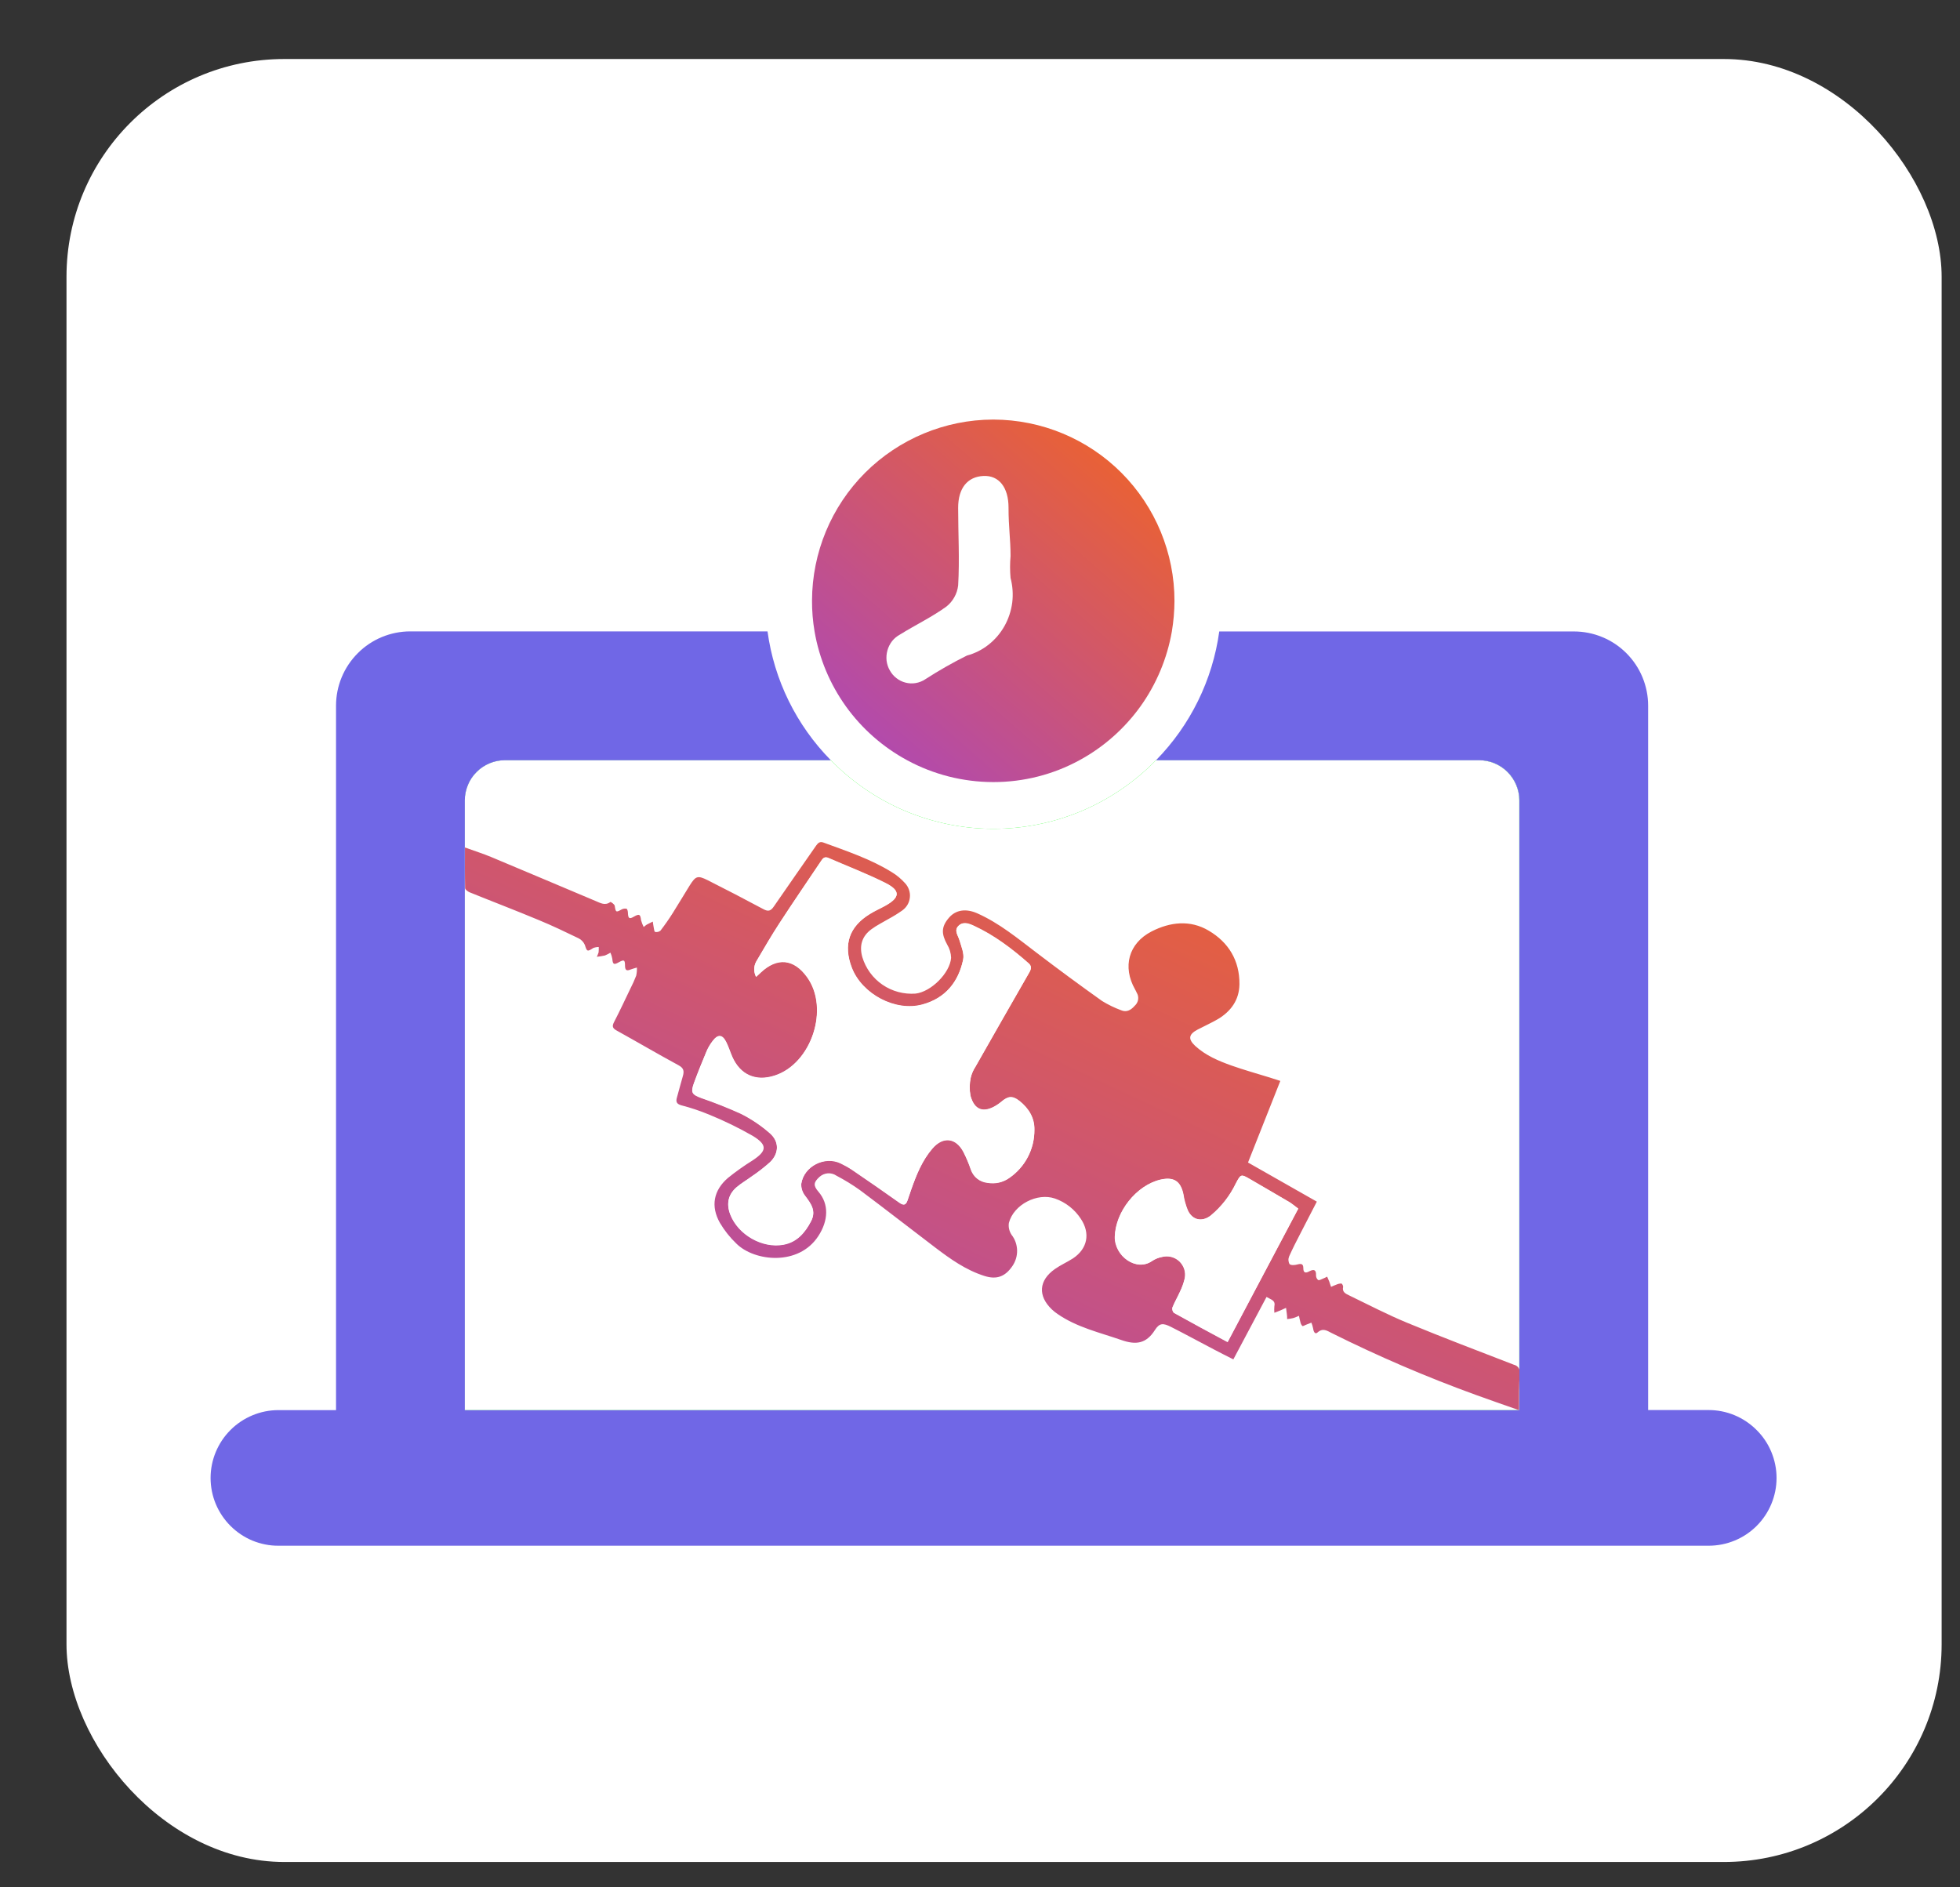
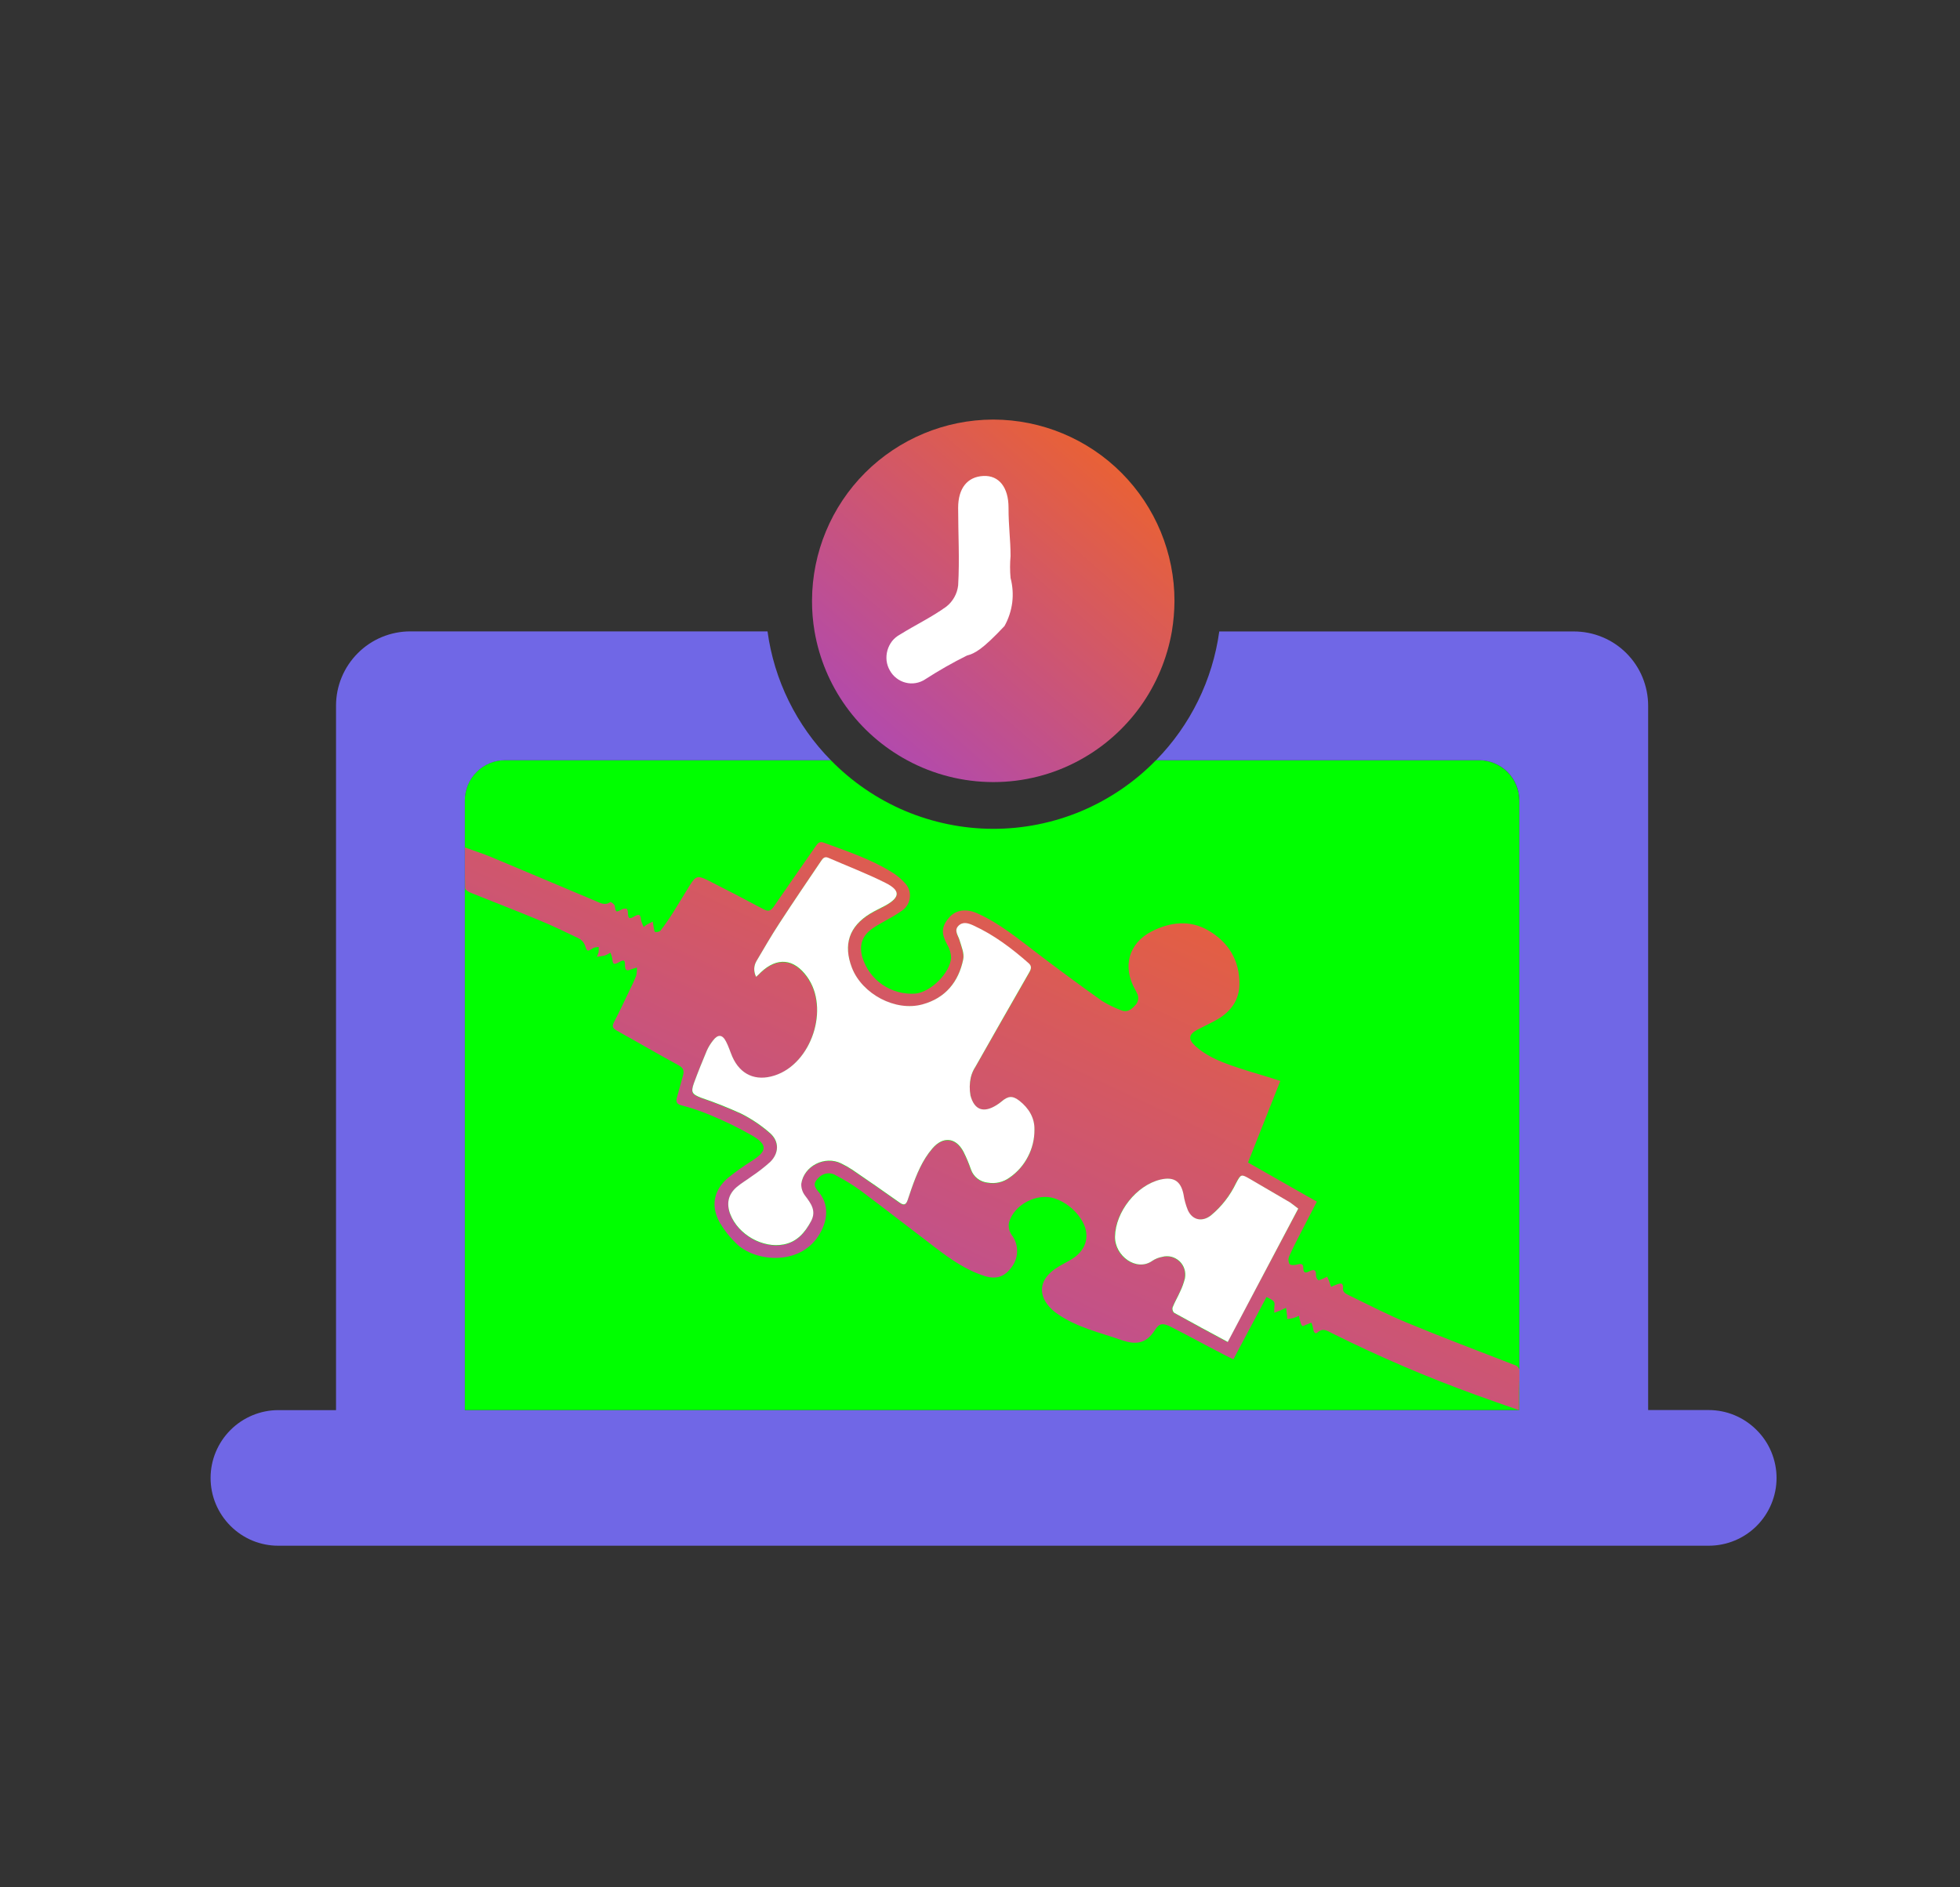
<svg xmlns="http://www.w3.org/2000/svg" width="27" height="26" viewBox="0 0 27 26" fill="none">
  <rect x="0" y="0" width="27" height="26" fill="#333333" stroke="none" />
-   <rect x="0.916" y="0.813" width="25.831" height="24.838" rx="3" fill="white" />
  <path d="M20.929 11.025V19.426H6.402V11.025C6.402 10.953 6.417 10.881 6.444 10.814C6.472 10.746 6.513 10.685 6.565 10.634C6.616 10.582 6.677 10.542 6.744 10.514C6.811 10.486 6.883 10.472 6.956 10.472H11.444C11.735 10.77 12.082 11.007 12.465 11.17C12.849 11.332 13.261 11.417 13.677 11.418C14.096 11.419 14.51 11.336 14.896 11.174C15.282 11.011 15.632 10.773 15.924 10.473H20.375C20.521 10.473 20.662 10.531 20.766 10.635C20.87 10.739 20.928 10.879 20.929 11.025Z" fill="#00FF00" />
-   <path d="M20.929 11.025V19.426H6.402V11.025C6.402 10.953 6.417 10.881 6.444 10.814C6.472 10.746 6.513 10.685 6.565 10.634C6.616 10.582 6.677 10.542 6.744 10.514C6.811 10.486 6.883 10.472 6.956 10.472H11.444C11.735 10.77 12.082 11.007 12.465 11.17C12.849 11.332 13.261 11.417 13.677 11.418C14.096 11.419 14.51 11.336 14.896 11.174C15.282 11.011 15.632 10.773 15.924 10.473H20.375C20.521 10.473 20.662 10.531 20.766 10.635C20.87 10.739 20.928 10.879 20.929 11.025Z" fill="white" />
  <path d="M16.179 8.282C16.178 8.422 16.166 8.561 16.143 8.699C16.078 9.071 15.93 9.425 15.71 9.732C15.489 10.039 15.202 10.293 14.87 10.473C14.507 10.671 14.1 10.774 13.687 10.774H13.679C13.266 10.773 12.859 10.67 12.496 10.473C12.163 10.293 11.875 10.04 11.654 9.733C11.433 9.425 11.285 9.072 11.221 8.699C11.197 8.558 11.185 8.415 11.186 8.273C11.188 7.612 11.451 6.979 11.918 6.512C12.385 6.046 13.018 5.782 13.678 5.78H13.686C14.348 5.782 14.983 6.046 15.45 6.515C15.917 6.984 16.18 7.62 16.179 8.282Z" fill="url(#paint0_linear_2264_2534)" />
  <path d="M20.926 19.427C20.715 19.353 20.522 19.286 20.329 19.216C19.651 18.97 18.989 18.686 18.344 18.364C18.283 18.334 18.225 18.289 18.15 18.356C18.113 18.39 18.093 18.339 18.088 18.297C18.083 18.271 18.075 18.246 18.065 18.221L17.991 18.25C17.974 18.256 17.949 18.273 17.941 18.267C17.926 18.252 17.917 18.232 17.913 18.211C17.904 18.183 17.9 18.154 17.894 18.127C17.869 18.139 17.842 18.149 17.815 18.158C17.787 18.165 17.759 18.169 17.731 18.172C17.731 18.149 17.731 18.125 17.727 18.102C17.724 18.079 17.72 18.046 17.716 18.017C17.692 18.028 17.668 18.04 17.644 18.05C17.619 18.061 17.585 18.073 17.555 18.085C17.552 18.055 17.552 18.024 17.555 17.994C17.573 17.912 17.508 17.904 17.447 17.867L16.99 18.727C16.899 18.681 16.811 18.637 16.724 18.591C16.526 18.488 16.33 18.38 16.132 18.28C16.023 18.225 15.973 18.224 15.91 18.322C15.79 18.512 15.648 18.531 15.446 18.46C15.147 18.356 14.835 18.286 14.569 18.102C14.54 18.083 14.514 18.061 14.489 18.038C14.295 17.852 14.309 17.639 14.531 17.483C14.61 17.427 14.7 17.388 14.782 17.335C14.981 17.202 15.022 16.992 14.89 16.792C14.805 16.661 14.679 16.562 14.532 16.511C14.289 16.427 13.963 16.595 13.898 16.847C13.889 16.904 13.903 16.963 13.935 17.011C13.983 17.072 14.009 17.147 14.011 17.225C14.013 17.302 13.99 17.378 13.946 17.442C13.847 17.587 13.729 17.632 13.559 17.577C13.305 17.496 13.094 17.346 12.887 17.189C12.54 16.926 12.198 16.658 11.85 16.398C11.746 16.323 11.636 16.256 11.522 16.196C11.487 16.172 11.445 16.161 11.403 16.164C11.361 16.167 11.322 16.184 11.29 16.212C11.206 16.288 11.201 16.332 11.275 16.418C11.421 16.587 11.412 16.815 11.273 17.028C11.001 17.446 10.391 17.378 10.144 17.132C10.056 17.048 9.979 16.951 9.917 16.846C9.788 16.617 9.829 16.399 10.027 16.228C10.136 16.14 10.25 16.059 10.369 15.985C10.564 15.856 10.575 15.774 10.373 15.65C10.178 15.538 9.975 15.439 9.766 15.354C9.642 15.303 9.515 15.26 9.386 15.227C9.318 15.208 9.308 15.176 9.326 15.116C9.354 15.02 9.377 14.923 9.406 14.827C9.426 14.759 9.422 14.715 9.347 14.675C9.061 14.52 8.78 14.355 8.495 14.197C8.441 14.167 8.428 14.141 8.457 14.084C8.536 13.931 8.609 13.776 8.683 13.621C8.713 13.563 8.74 13.503 8.764 13.441C8.772 13.405 8.775 13.367 8.774 13.329C8.744 13.338 8.713 13.346 8.684 13.357C8.632 13.379 8.611 13.365 8.61 13.306C8.61 13.222 8.597 13.216 8.523 13.257C8.456 13.295 8.441 13.285 8.435 13.209C8.43 13.18 8.421 13.151 8.409 13.124C8.385 13.139 8.359 13.152 8.333 13.163C8.296 13.171 8.259 13.177 8.222 13.181C8.231 13.161 8.239 13.141 8.246 13.12C8.248 13.095 8.249 13.071 8.248 13.046C8.222 13.046 8.196 13.051 8.172 13.06C8.09 13.114 8.085 13.109 8.057 13.018C8.039 12.977 8.008 12.944 7.968 12.925C7.788 12.838 7.607 12.751 7.422 12.675C7.106 12.543 6.786 12.421 6.468 12.292C6.444 12.282 6.408 12.255 6.407 12.235C6.403 12.053 6.405 11.871 6.405 11.675C6.536 11.723 6.656 11.76 6.77 11.808C7.25 12.009 7.729 12.212 8.206 12.413C8.271 12.44 8.336 12.48 8.408 12.426C8.413 12.422 8.464 12.456 8.468 12.478C8.482 12.568 8.485 12.572 8.561 12.53C8.582 12.518 8.607 12.514 8.631 12.519C8.643 12.524 8.65 12.557 8.65 12.577C8.653 12.654 8.67 12.665 8.732 12.628C8.807 12.586 8.821 12.593 8.831 12.677C8.84 12.709 8.852 12.741 8.867 12.771C8.88 12.759 8.894 12.748 8.909 12.738C8.936 12.723 8.965 12.71 8.993 12.696C8.997 12.723 8.999 12.75 9.005 12.776C9.01 12.802 9.014 12.837 9.024 12.838C9.037 12.841 9.05 12.841 9.063 12.838C9.076 12.835 9.088 12.829 9.098 12.821C9.159 12.742 9.216 12.66 9.269 12.576C9.349 12.449 9.424 12.322 9.503 12.195C9.583 12.069 9.61 12.057 9.747 12.125C10.005 12.255 10.261 12.388 10.515 12.524C10.584 12.562 10.618 12.549 10.66 12.488C10.852 12.208 11.048 11.93 11.242 11.65C11.269 11.612 11.294 11.588 11.346 11.608C11.668 11.727 11.995 11.834 12.288 12.017C12.354 12.057 12.413 12.107 12.465 12.164C12.49 12.19 12.509 12.221 12.521 12.255C12.533 12.289 12.538 12.325 12.534 12.361C12.531 12.397 12.52 12.432 12.502 12.463C12.484 12.494 12.459 12.521 12.43 12.542C12.369 12.585 12.306 12.624 12.241 12.659C12.162 12.706 12.079 12.746 12.006 12.8C11.874 12.896 11.834 13.028 11.879 13.186C11.926 13.341 12.024 13.475 12.157 13.566C12.29 13.657 12.451 13.7 12.612 13.688C12.823 13.665 13.086 13.407 13.102 13.195C13.1 13.13 13.081 13.066 13.047 13.011C12.969 12.867 12.962 12.77 13.074 12.641C13.168 12.533 13.307 12.514 13.46 12.581C13.767 12.717 14.022 12.93 14.286 13.13C14.581 13.355 14.88 13.575 15.182 13.79C15.265 13.841 15.352 13.883 15.443 13.917C15.521 13.951 15.581 13.913 15.632 13.855C15.657 13.833 15.673 13.803 15.678 13.771C15.683 13.738 15.677 13.704 15.659 13.676C15.651 13.66 15.645 13.644 15.636 13.63C15.46 13.319 15.546 12.996 15.863 12.832C16.119 12.701 16.395 12.669 16.651 12.821C16.924 12.982 17.077 13.232 17.074 13.559C17.071 13.775 16.958 13.931 16.778 14.039C16.687 14.092 16.59 14.135 16.497 14.184C16.374 14.249 16.363 14.314 16.465 14.409C16.609 14.541 16.787 14.616 16.967 14.68C17.14 14.741 17.316 14.79 17.491 14.844C17.533 14.857 17.575 14.872 17.637 14.891L17.192 16.015L18.14 16.554C18.067 16.697 17.991 16.84 17.918 16.984C17.863 17.09 17.808 17.197 17.759 17.307C17.752 17.324 17.748 17.343 17.749 17.361C17.75 17.379 17.755 17.398 17.764 17.414C17.782 17.433 17.836 17.43 17.87 17.42C17.923 17.406 17.954 17.407 17.954 17.472C17.954 17.538 17.988 17.541 18.036 17.514C18.101 17.48 18.133 17.493 18.129 17.572C18.129 17.584 18.132 17.596 18.137 17.607C18.142 17.617 18.149 17.627 18.159 17.634C18.174 17.641 18.201 17.624 18.224 17.615C18.248 17.606 18.263 17.597 18.282 17.587C18.291 17.609 18.301 17.63 18.31 17.652C18.318 17.675 18.328 17.703 18.336 17.728C18.361 17.717 18.385 17.706 18.41 17.697C18.431 17.687 18.454 17.682 18.478 17.682C18.488 17.682 18.505 17.715 18.502 17.729C18.486 17.799 18.537 17.822 18.582 17.844C18.849 17.973 19.113 18.111 19.387 18.224C19.873 18.425 20.364 18.611 20.855 18.801C20.881 18.807 20.904 18.822 20.918 18.843C20.933 18.865 20.94 18.892 20.936 18.918C20.923 19.083 20.926 19.246 20.926 19.427ZM10.415 13.458C10.443 13.432 10.462 13.415 10.48 13.399C10.706 13.187 10.935 13.21 11.116 13.461C11.43 13.894 11.179 14.656 10.67 14.821C10.41 14.905 10.197 14.81 10.086 14.561C10.056 14.493 10.034 14.422 10.002 14.356C9.95 14.255 9.888 14.249 9.82 14.338C9.786 14.381 9.758 14.428 9.736 14.478C9.674 14.625 9.613 14.774 9.559 14.923C9.512 15.053 9.53 15.079 9.658 15.127C9.845 15.191 10.028 15.264 10.207 15.345C10.352 15.418 10.487 15.509 10.609 15.617C10.736 15.731 10.731 15.892 10.609 16.011C10.528 16.083 10.443 16.15 10.353 16.211C10.284 16.261 10.208 16.304 10.144 16.36C10.028 16.462 10.004 16.589 10.06 16.734C10.168 17.012 10.503 17.204 10.796 17.148C10.979 17.113 11.091 16.984 11.172 16.825C11.246 16.683 11.17 16.583 11.09 16.476C11.053 16.43 11.034 16.372 11.036 16.313C11.073 16.066 11.365 15.92 11.585 16.031C11.637 16.056 11.687 16.084 11.735 16.116C11.954 16.265 12.173 16.416 12.389 16.57C12.45 16.613 12.48 16.601 12.501 16.537C12.519 16.486 12.536 16.434 12.554 16.383C12.625 16.183 12.704 15.986 12.845 15.823C12.991 15.654 13.167 15.674 13.271 15.871C13.311 15.95 13.346 16.032 13.374 16.116C13.392 16.165 13.422 16.208 13.463 16.24C13.504 16.272 13.553 16.291 13.605 16.296C13.657 16.305 13.711 16.304 13.762 16.292C13.814 16.28 13.863 16.258 13.906 16.227C14.012 16.153 14.099 16.055 14.159 15.94C14.219 15.825 14.249 15.697 14.248 15.568C14.252 15.404 14.171 15.272 14.043 15.17C13.947 15.095 13.886 15.1 13.793 15.18C13.771 15.198 13.748 15.215 13.724 15.231C13.548 15.339 13.422 15.297 13.368 15.097C13.353 15.014 13.354 14.929 13.372 14.847C13.384 14.794 13.406 14.744 13.436 14.698C13.683 14.264 13.931 13.829 14.18 13.396C14.206 13.35 14.212 13.311 14.169 13.274C13.936 13.07 13.691 12.884 13.409 12.754C13.34 12.723 13.261 12.697 13.2 12.76C13.14 12.822 13.2 12.891 13.218 12.958C13.243 13.042 13.284 13.139 13.268 13.22C13.203 13.531 13.021 13.754 12.707 13.841C12.334 13.943 11.873 13.697 11.733 13.334C11.612 13.018 11.696 12.767 11.984 12.592C12.052 12.549 12.126 12.518 12.195 12.479C12.399 12.366 12.407 12.272 12.198 12.168C11.941 12.039 11.671 11.936 11.407 11.821C11.358 11.8 11.335 11.824 11.31 11.863C11.12 12.148 10.925 12.431 10.738 12.718C10.626 12.89 10.523 13.069 10.419 13.245C10.4 13.278 10.39 13.314 10.39 13.351C10.389 13.388 10.398 13.425 10.415 13.458ZM17.884 16.651C17.841 16.619 17.805 16.589 17.767 16.566C17.585 16.458 17.402 16.351 17.218 16.246C17.093 16.173 17.091 16.174 17.024 16.302C16.942 16.473 16.824 16.624 16.679 16.745C16.559 16.839 16.425 16.813 16.36 16.675C16.331 16.604 16.311 16.529 16.299 16.453C16.262 16.272 16.166 16.21 15.983 16.253C15.651 16.331 15.364 16.696 15.356 17.038C15.35 17.303 15.652 17.526 15.871 17.371C15.912 17.345 15.957 17.326 16.005 17.317C16.046 17.306 16.09 17.305 16.132 17.316C16.174 17.326 16.213 17.347 16.245 17.377C16.276 17.407 16.3 17.444 16.313 17.485C16.326 17.526 16.328 17.57 16.319 17.613C16.304 17.677 16.282 17.738 16.253 17.797C16.22 17.87 16.179 17.94 16.149 18.014C16.146 18.027 16.147 18.041 16.151 18.053C16.154 18.066 16.161 18.078 16.171 18.087C16.412 18.222 16.656 18.353 16.909 18.489L17.884 16.651Z" fill="url(#paint1_linear_2264_2534)" />
  <path d="M10.416 13.457C10.399 13.424 10.39 13.386 10.39 13.348C10.391 13.311 10.401 13.274 10.42 13.241C10.525 13.064 10.627 12.886 10.74 12.714C10.927 12.426 11.12 12.144 11.312 11.859C11.337 11.822 11.36 11.797 11.408 11.816C11.672 11.931 11.942 12.034 12.199 12.163C12.408 12.268 12.4 12.362 12.197 12.475C12.127 12.513 12.053 12.546 11.986 12.587C11.697 12.763 11.614 13.014 11.735 13.33C11.875 13.694 12.336 13.94 12.709 13.836C13.023 13.75 13.205 13.527 13.269 13.216C13.286 13.135 13.244 13.039 13.219 12.954C13.2 12.887 13.139 12.82 13.202 12.755C13.265 12.691 13.341 12.718 13.411 12.75C13.694 12.88 13.94 13.066 14.171 13.27C14.213 13.307 14.207 13.345 14.181 13.391C13.932 13.825 13.684 14.259 13.438 14.694C13.408 14.739 13.386 14.79 13.373 14.843C13.355 14.925 13.354 15.01 13.369 15.093C13.423 15.293 13.55 15.335 13.725 15.226C13.75 15.211 13.773 15.194 13.795 15.176C13.888 15.096 13.949 15.091 14.045 15.166C14.171 15.266 14.254 15.399 14.25 15.563C14.251 15.693 14.22 15.82 14.16 15.935C14.101 16.05 14.014 16.149 13.908 16.222C13.864 16.254 13.816 16.276 13.764 16.288C13.712 16.3 13.659 16.301 13.606 16.292C13.555 16.287 13.505 16.267 13.465 16.236C13.424 16.204 13.393 16.161 13.376 16.112C13.347 16.028 13.313 15.946 13.273 15.867C13.169 15.669 12.992 15.65 12.846 15.819C12.705 15.982 12.626 16.178 12.555 16.379C12.537 16.43 12.52 16.481 12.503 16.533C12.481 16.597 12.452 16.61 12.391 16.566C12.175 16.412 11.955 16.261 11.736 16.111C11.688 16.08 11.639 16.052 11.587 16.027C11.365 15.916 11.073 16.061 11.038 16.309C11.036 16.368 11.055 16.426 11.091 16.472C11.171 16.579 11.248 16.679 11.174 16.821C11.089 16.98 10.98 17.108 10.797 17.143C10.505 17.2 10.169 17.007 10.061 16.729C10.005 16.584 10.029 16.457 10.146 16.355C10.21 16.3 10.286 16.257 10.354 16.206C10.444 16.146 10.53 16.079 10.61 16.007C10.732 15.887 10.737 15.726 10.61 15.612C10.489 15.505 10.354 15.414 10.209 15.341C10.029 15.259 9.846 15.186 9.659 15.123C9.533 15.074 9.514 15.049 9.56 14.919C9.615 14.769 9.675 14.621 9.737 14.473C9.759 14.424 9.788 14.377 9.822 14.334C9.89 14.245 9.952 14.249 10.003 14.351C10.037 14.417 10.059 14.489 10.088 14.557C10.198 14.806 10.412 14.9 10.671 14.816C11.181 14.652 11.432 13.89 11.118 13.456C10.937 13.205 10.707 13.182 10.482 13.394C10.463 13.415 10.444 13.431 10.416 13.457Z" fill="white" />
  <path d="M17.884 16.65L16.913 18.487C16.659 18.35 16.416 18.22 16.174 18.085C16.164 18.076 16.157 18.064 16.154 18.051C16.15 18.038 16.15 18.025 16.153 18.012C16.182 17.937 16.224 17.868 16.256 17.795C16.285 17.736 16.307 17.674 16.323 17.61C16.331 17.568 16.329 17.524 16.316 17.483C16.303 17.441 16.279 17.404 16.248 17.374C16.216 17.345 16.178 17.324 16.136 17.313C16.094 17.303 16.05 17.303 16.008 17.315C15.96 17.324 15.915 17.342 15.874 17.369C15.657 17.524 15.354 17.301 15.36 17.035C15.367 16.694 15.655 16.329 15.986 16.25C16.169 16.208 16.265 16.27 16.303 16.451C16.314 16.527 16.335 16.602 16.364 16.673C16.428 16.811 16.562 16.837 16.682 16.743C16.828 16.622 16.945 16.471 17.027 16.3C17.095 16.173 17.096 16.171 17.221 16.243C17.404 16.349 17.587 16.456 17.77 16.564C17.806 16.588 17.841 16.618 17.884 16.65Z" fill="white" />
  <path d="M24.197 19.699C24.11 19.612 24.007 19.543 23.894 19.496C23.781 19.449 23.659 19.425 23.536 19.425H22.704V9.721C22.704 9.587 22.677 9.454 22.626 9.33C22.575 9.206 22.499 9.093 22.404 8.998C22.309 8.903 22.197 8.828 22.073 8.777C21.948 8.725 21.815 8.699 21.681 8.699H16.796C16.704 9.368 16.398 9.991 15.925 10.473H20.376C20.523 10.473 20.663 10.531 20.767 10.635C20.871 10.739 20.93 10.88 20.93 11.027V19.427H6.403V11.026C6.403 10.954 6.418 10.882 6.446 10.814C6.473 10.747 6.514 10.686 6.566 10.635C6.617 10.583 6.678 10.543 6.745 10.515C6.812 10.487 6.884 10.473 6.957 10.473H11.445C10.97 9.991 10.664 9.368 10.573 8.698H5.652C5.381 8.698 5.12 8.806 4.929 8.998C4.737 9.19 4.629 9.45 4.629 9.721V19.426H3.835C3.588 19.426 3.35 19.525 3.175 19.7C3 19.875 2.901 20.113 2.901 20.36C2.901 20.483 2.925 20.605 2.972 20.718C3.019 20.831 3.088 20.934 3.175 21.021C3.262 21.108 3.365 21.177 3.478 21.224C3.591 21.27 3.713 21.295 3.835 21.294H23.538C23.786 21.294 24.024 21.196 24.199 21.021C24.374 20.846 24.473 20.608 24.473 20.36C24.473 20.237 24.448 20.116 24.401 20.002C24.354 19.888 24.284 19.785 24.197 19.699Z" fill="#7067E6" />
-   <path d="M13.921 7.662C13.912 7.762 13.912 7.862 13.921 7.962C13.95 8.072 13.958 8.188 13.944 8.302C13.929 8.415 13.893 8.525 13.837 8.625C13.781 8.724 13.707 8.811 13.618 8.881C13.53 8.951 13.428 9.002 13.32 9.031C13.122 9.129 12.93 9.239 12.744 9.359C12.705 9.385 12.661 9.402 12.614 9.41C12.568 9.418 12.521 9.416 12.475 9.404C12.43 9.393 12.387 9.372 12.35 9.343C12.312 9.314 12.281 9.278 12.258 9.236C12.234 9.195 12.219 9.149 12.213 9.101C12.208 9.053 12.212 9.005 12.225 8.959C12.238 8.913 12.26 8.87 12.289 8.832C12.319 8.795 12.356 8.764 12.397 8.742C12.609 8.61 12.834 8.503 13.036 8.357C13.081 8.322 13.118 8.278 13.146 8.228C13.175 8.178 13.192 8.122 13.199 8.065C13.22 7.708 13.199 7.352 13.199 6.996C13.199 6.725 13.327 6.568 13.546 6.557C13.764 6.546 13.893 6.718 13.893 6.992C13.893 7.266 13.921 7.427 13.921 7.662Z" fill="white" />
+   <path d="M13.921 7.662C13.912 7.762 13.912 7.862 13.921 7.962C13.95 8.072 13.958 8.188 13.944 8.302C13.929 8.415 13.893 8.525 13.837 8.625C13.53 8.951 13.428 9.002 13.32 9.031C13.122 9.129 12.93 9.239 12.744 9.359C12.705 9.385 12.661 9.402 12.614 9.41C12.568 9.418 12.521 9.416 12.475 9.404C12.43 9.393 12.387 9.372 12.35 9.343C12.312 9.314 12.281 9.278 12.258 9.236C12.234 9.195 12.219 9.149 12.213 9.101C12.208 9.053 12.212 9.005 12.225 8.959C12.238 8.913 12.26 8.87 12.289 8.832C12.319 8.795 12.356 8.764 12.397 8.742C12.609 8.61 12.834 8.503 13.036 8.357C13.081 8.322 13.118 8.278 13.146 8.228C13.175 8.178 13.192 8.122 13.199 8.065C13.22 7.708 13.199 7.352 13.199 6.996C13.199 6.725 13.327 6.568 13.546 6.557C13.764 6.546 13.893 6.718 13.893 6.992C13.893 7.266 13.921 7.427 13.921 7.662Z" fill="white" />
  <defs>
    <linearGradient id="paint0_linear_2264_2534" x1="15.588" y1="5.491" x2="11.298" y2="10.42" gradientUnits="userSpaceOnUse">
      <stop stop-color="#F26522" />
      <stop offset="1" stop-color="#AB47BC" />
    </linearGradient>
    <linearGradient id="paint1_linear_2264_2534" x1="19.217" y1="11.148" x2="13.999" y2="22.279" gradientUnits="userSpaceOnUse">
      <stop stop-color="#F26522" />
      <stop offset="1" stop-color="#AB47BC" />
    </linearGradient>
  </defs>
</svg>